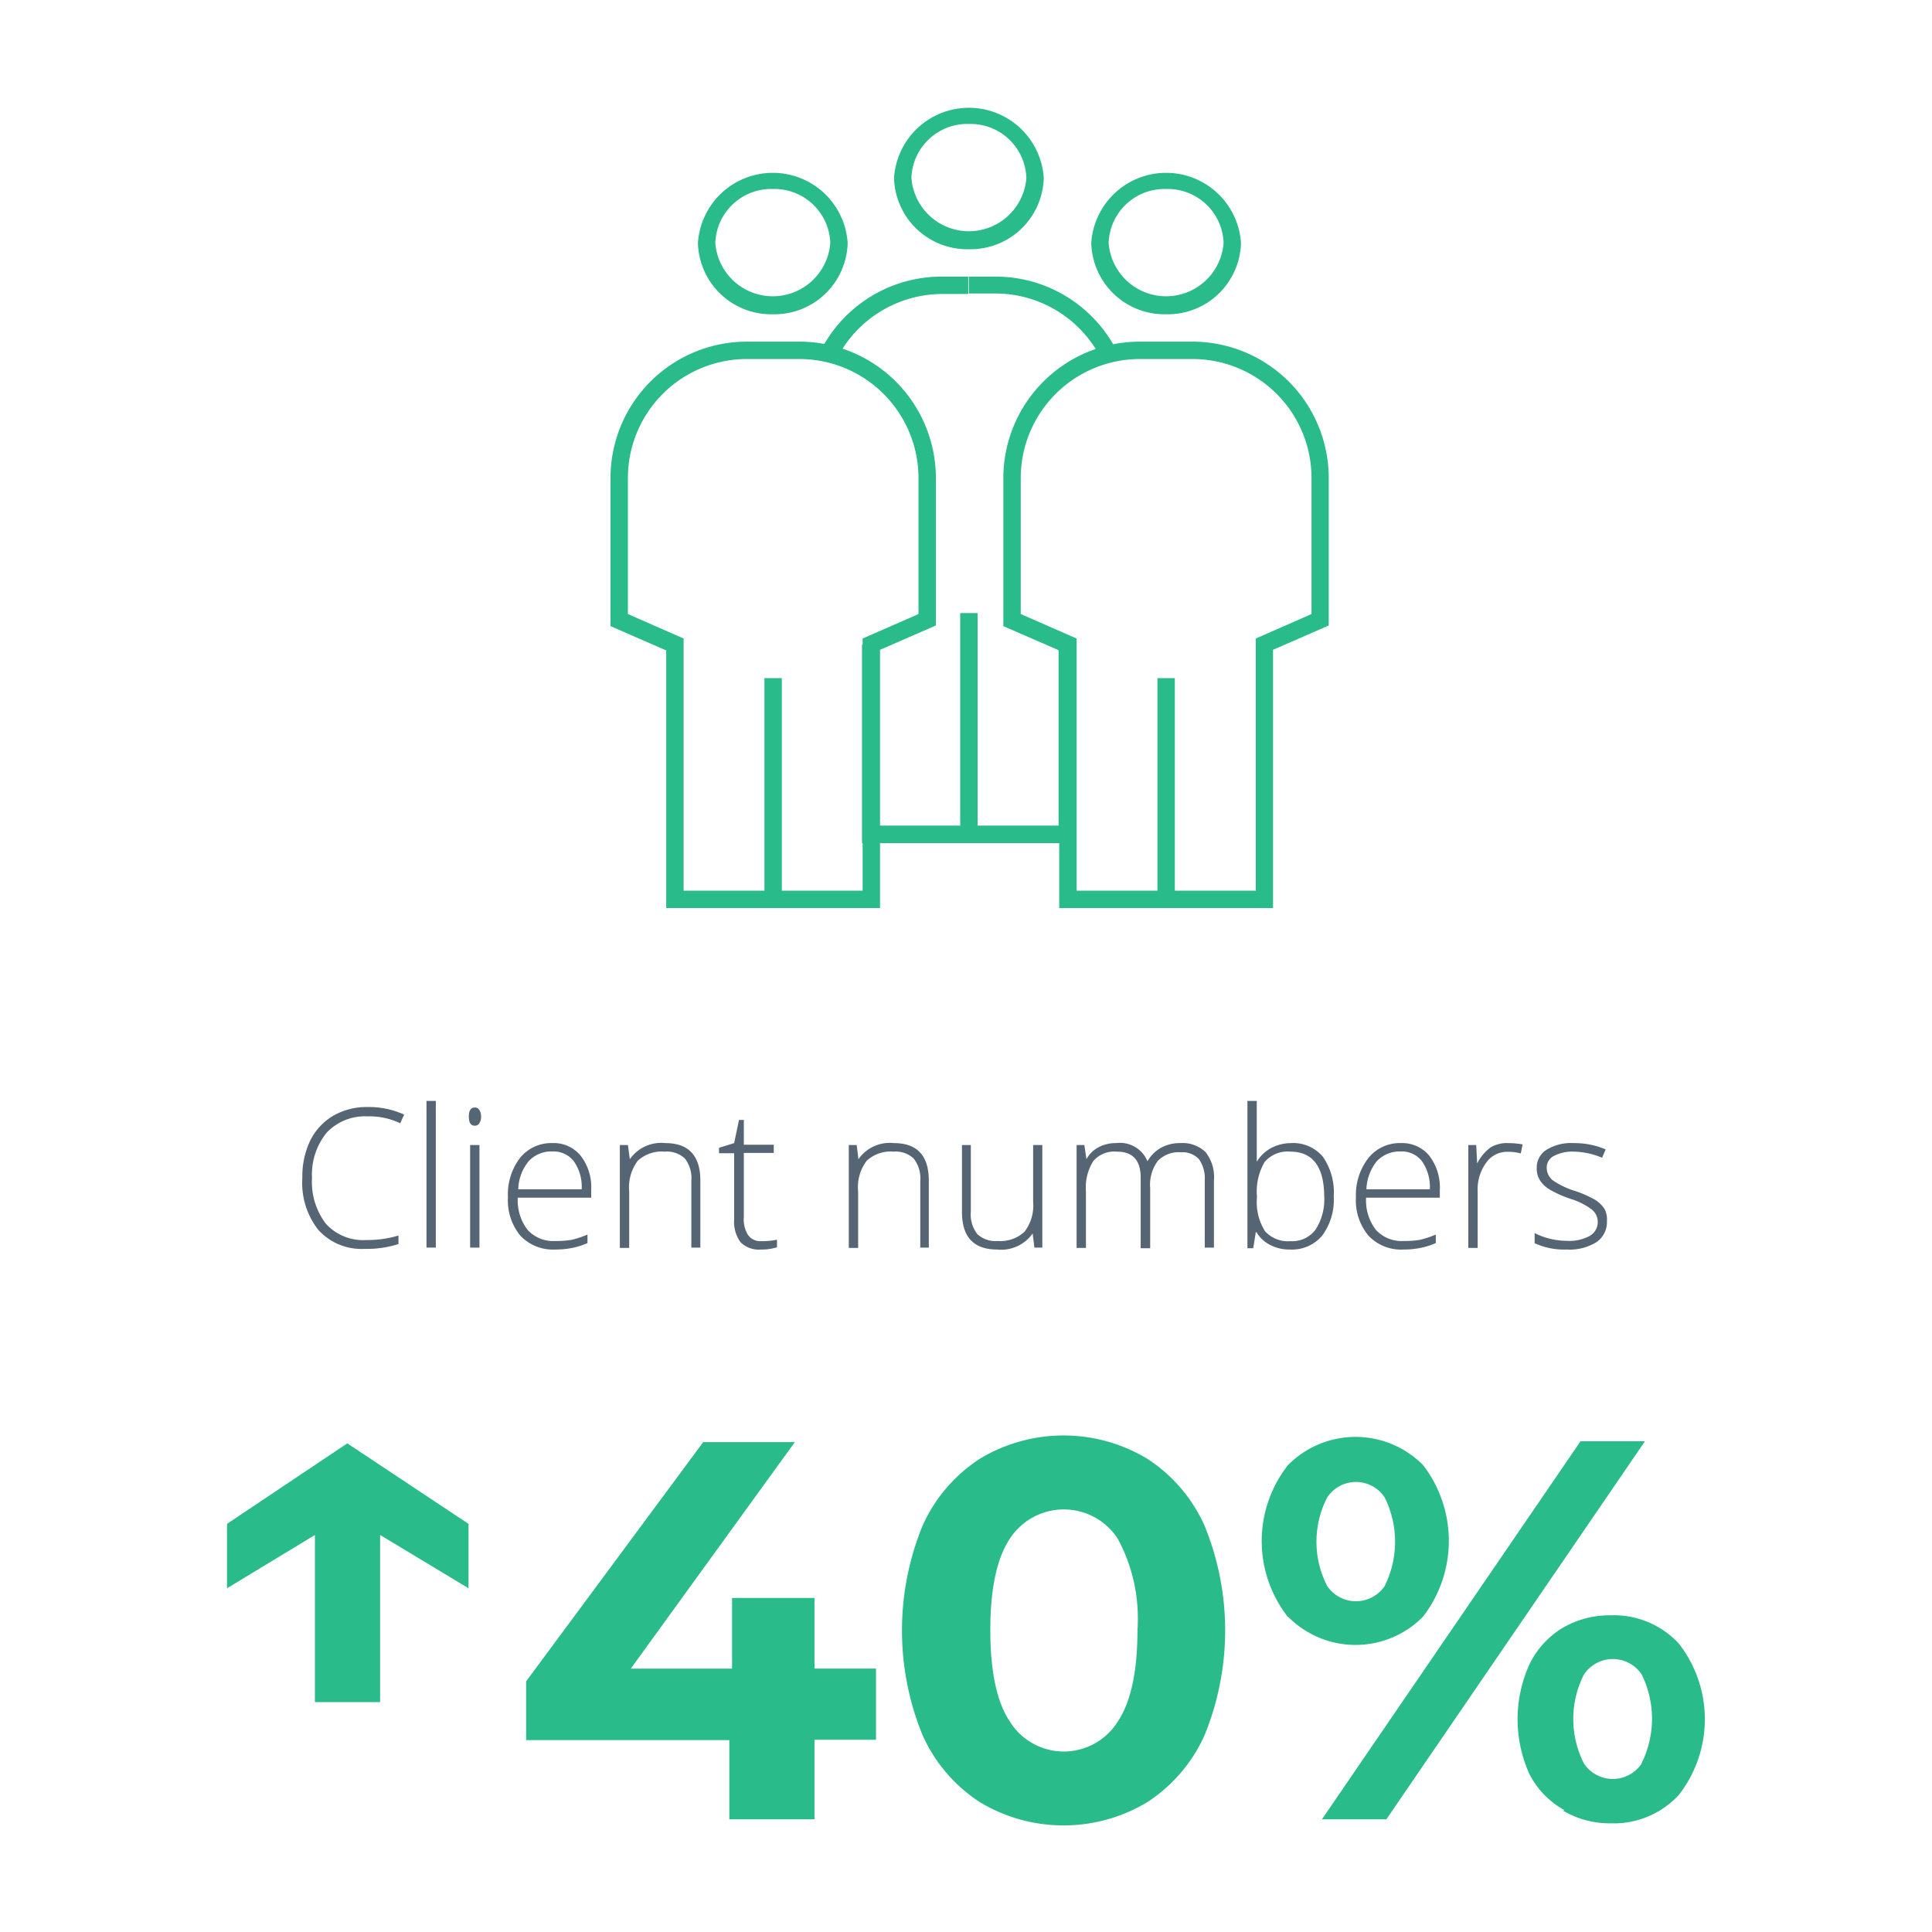
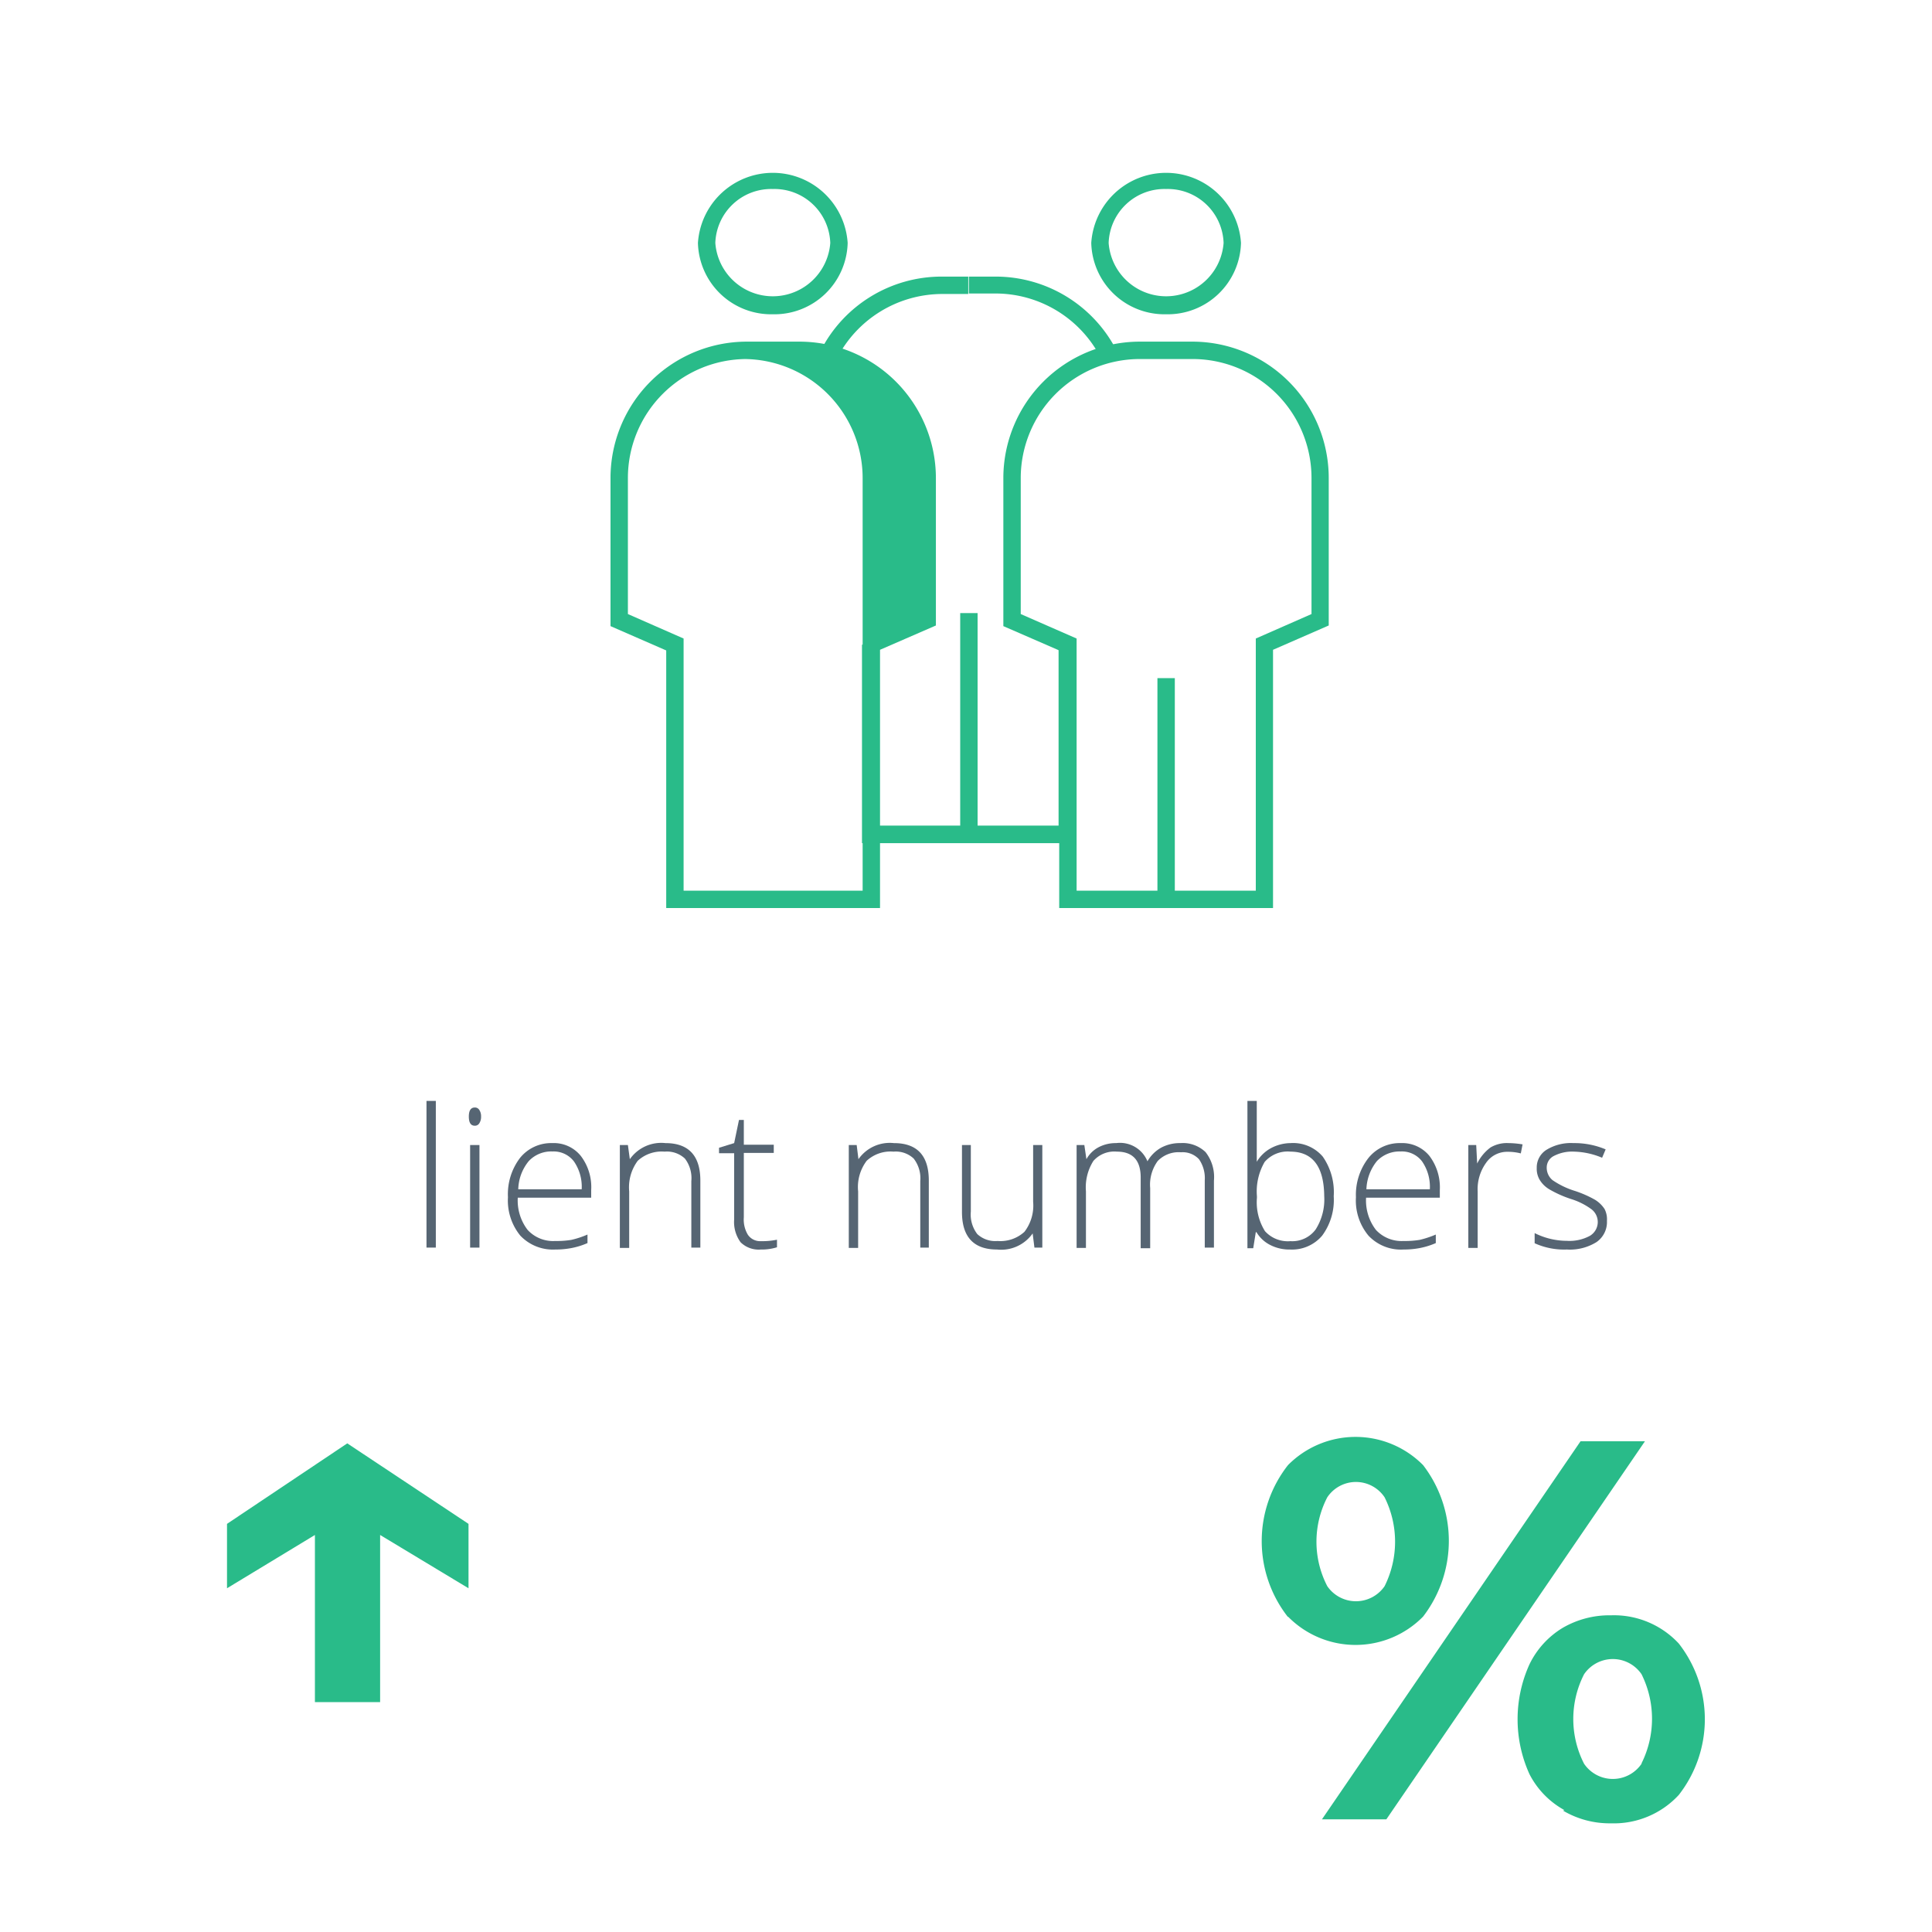
<svg xmlns="http://www.w3.org/2000/svg" id="Layer_1" data-name="Layer 1" viewBox="0 0 120 120">
  <defs>
    <style>.cls-1{fill:#29bb89;}.cls-2{fill:#566573;}</style>
  </defs>
  <path class="cls-1" d="M29.1,98.65l-5.49-3.31v10.38H19.56V95.34L14.1,98.65v-4l7.47-5,7.53,5Z" />
-   <path class="cls-1" d="M54.41,108.06H50.59V113H45.3v-4.92H32.68v-3.65l11-14.86h5.69L39.18,103.64h6.29V99.25h5.12v4.39h3.82Z" />
-   <path class="cls-1" d="M60.87,111.94a9.66,9.66,0,0,1-3.57-4.17,17.19,17.19,0,0,1,0-13,9.66,9.66,0,0,1,3.57-4.17,10.07,10.07,0,0,1,10.38,0,9.66,9.66,0,0,1,3.57,4.17,17.19,17.19,0,0,1,0,13,9.66,9.66,0,0,1-3.57,4.17,10.07,10.07,0,0,1-10.38,0Zm8.55-5q1.23-1.83,1.23-5.69a10.43,10.43,0,0,0-1.23-5.69,4,4,0,0,0-6.69,0c-.82,1.23-1.22,3.13-1.22,5.69s.4,4.47,1.22,5.69a3.95,3.95,0,0,0,6.69,0Z" />
  <path class="cls-1" d="M80,100.44A7.64,7.64,0,0,1,80,91a5.9,5.9,0,0,1,8.39,0,7.72,7.72,0,0,1,0,9.41,5.88,5.88,0,0,1-8.39,0Zm6-1.92A6.18,6.18,0,0,0,86,93a2.14,2.14,0,0,0-3.56,0,6,6,0,0,0,0,5.52,2.16,2.16,0,0,0,3.56,0Zm12.17-9h4L86.11,113h-4Zm-1,22.91A5.32,5.32,0,0,1,95,110.2a8.25,8.25,0,0,1,0-6.83,5.38,5.38,0,0,1,2.06-2.26,5.77,5.77,0,0,1,3-.78,5.49,5.49,0,0,1,4.21,1.75,7.64,7.64,0,0,1,0,9.41,5.49,5.49,0,0,1-4.21,1.76A5.69,5.69,0,0,1,97.08,112.46Zm4.79-2.91a6.21,6.21,0,0,0,0-5.53,2.16,2.16,0,0,0-3.57,0,6.1,6.1,0,0,0,0,5.56,2.16,2.16,0,0,0,3.57,0Z" />
-   <path class="cls-2" d="M22.84,69.34a3.28,3.28,0,0,0-2.54,1,4.12,4.12,0,0,0-.92,2.83,4.26,4.26,0,0,0,.87,2.85,3.13,3.13,0,0,0,2.5,1,6.63,6.63,0,0,0,2-.28v.53a6.48,6.48,0,0,1-2.12.3,3.61,3.61,0,0,1-2.85-1.17,4.71,4.71,0,0,1-1-3.25,5.13,5.13,0,0,1,.49-2.31,3.67,3.67,0,0,1,1.43-1.54,4.16,4.16,0,0,1,2.15-.54,5.23,5.23,0,0,1,2.25.47l-.24.54A4.39,4.39,0,0,0,22.84,69.34Z" />
  <path class="cls-2" d="M27.07,77.49h-.58V68.38h.58Z" />
  <path class="cls-2" d="M29.12,69.35c0-.37.12-.56.37-.56a.31.31,0,0,1,.28.15.69.69,0,0,1,.11.41.72.72,0,0,1-.11.42.31.31,0,0,1-.28.15C29.24,69.92,29.12,69.73,29.12,69.35Zm.66,8.14H29.2V71.12h.58Z" />
  <path class="cls-2" d="M34.49,77.61a2.79,2.79,0,0,1-2.17-.86,3.45,3.45,0,0,1-.77-2.39,3.72,3.72,0,0,1,.75-2.44,2.48,2.48,0,0,1,2-.92,2.15,2.15,0,0,1,1.77.79,3.19,3.19,0,0,1,.65,2.13v.47H32.16a3,3,0,0,0,.61,2,2.15,2.15,0,0,0,1.72.69,5.54,5.54,0,0,0,1-.07,5.68,5.68,0,0,0,1-.33v.53a4.63,4.63,0,0,1-1,.31A5.27,5.27,0,0,1,34.49,77.61Zm-.17-6.09a1.91,1.91,0,0,0-1.48.6,2.87,2.87,0,0,0-.65,1.75h3.94a2.78,2.78,0,0,0-.48-1.73A1.58,1.58,0,0,0,34.32,71.52Z" />
  <path class="cls-2" d="M42.94,77.49V73.36a2,2,0,0,0-.4-1.4,1.64,1.64,0,0,0-1.26-.43,2.19,2.19,0,0,0-1.67.57A2.76,2.76,0,0,0,39.08,74v3.51H38.5V71.12H39l.12.88h0a2.38,2.38,0,0,1,2.21-1c1.44,0,2.17.78,2.17,2.33v4.16Z" />
  <path class="cls-2" d="M47.26,77.09a4.48,4.48,0,0,0,1-.09v.47a3.15,3.15,0,0,1-1,.14A1.6,1.6,0,0,1,46,77.16a2.13,2.13,0,0,1-.4-1.42V71.63h-.94v-.34L45.6,71l.3-1.44h.3v1.54h1.86v.51H46.2v4a1.83,1.83,0,0,0,.25,1.08A.92.92,0,0,0,47.26,77.09Z" />
  <path class="cls-2" d="M57.16,77.49V73.36a2,2,0,0,0-.41-1.4,1.62,1.62,0,0,0-1.25-.43,2.18,2.18,0,0,0-1.67.57A2.71,2.71,0,0,0,53.3,74v3.51h-.58V71.12h.49l.11.88h0a2.37,2.37,0,0,1,2.2-1c1.45,0,2.17.78,2.17,2.33v4.16Z" />
  <path class="cls-2" d="M60.3,71.12v4.13a2,2,0,0,0,.4,1.4,1.64,1.64,0,0,0,1.26.43,2.21,2.21,0,0,0,1.67-.57,2.68,2.68,0,0,0,.54-1.87V71.12h.57v6.37h-.49l-.11-.88h0a2.39,2.39,0,0,1-2.21,1c-1.45,0-2.18-.78-2.18-2.33V71.12Z" />
  <path class="cls-2" d="M74.83,77.49V73.31A2.06,2.06,0,0,0,74.47,72a1.39,1.39,0,0,0-1.12-.43,1.8,1.8,0,0,0-1.44.54,2.49,2.49,0,0,0-.47,1.69v3.73h-.59V73.14c0-1.08-.5-1.61-1.48-1.61a1.73,1.73,0,0,0-1.46.58A3.07,3.07,0,0,0,67.45,74v3.51h-.58V71.12h.48l.13.88h0a1.84,1.84,0,0,1,.75-.74A2.29,2.29,0,0,1,69.33,71a1.84,1.84,0,0,1,1.94,1.13h0a2.26,2.26,0,0,1,.84-.84A2.44,2.44,0,0,1,73.32,71a2.05,2.05,0,0,1,1.56.56,2.51,2.51,0,0,1,.52,1.77v4.16Z" />
  <path class="cls-2" d="M80.16,71a2.42,2.42,0,0,1,2,.84,3.86,3.86,0,0,1,.68,2.46,3.73,3.73,0,0,1-.72,2.45,2.45,2.45,0,0,1-2,.86,2.58,2.58,0,0,1-1.22-.28,2.08,2.08,0,0,1-.86-.8H78l-.16,1h-.36V68.38h.58v2.29c0,.34,0,.66,0,1v.49h0a2.32,2.32,0,0,1,.87-.84A2.64,2.64,0,0,1,80.16,71Zm0,.53a1.89,1.89,0,0,0-1.61.64,3.64,3.64,0,0,0-.48,2.13v.1a3.38,3.38,0,0,0,.5,2.07,1.91,1.91,0,0,0,1.58.62,1.8,1.8,0,0,0,1.57-.73,3.48,3.48,0,0,0,.53-2.07C82.23,72.45,81.53,71.53,80.14,71.53Z" />
  <path class="cls-2" d="M87.18,77.61A2.77,2.77,0,0,1,85,76.75a3.41,3.41,0,0,1-.78-2.39A3.72,3.72,0,0,1,85,71.92,2.48,2.48,0,0,1,87,71a2.18,2.18,0,0,1,1.78.79,3.24,3.24,0,0,1,.65,2.13v.47H84.85a3,3,0,0,0,.61,2,2.17,2.17,0,0,0,1.72.69,5.54,5.54,0,0,0,1-.07,6,6,0,0,0,1-.33v.53a4.7,4.7,0,0,1-1,.31A5.27,5.27,0,0,1,87.18,77.61ZM87,71.52a1.94,1.94,0,0,0-1.48.6,2.94,2.94,0,0,0-.65,1.75h3.94a2.78,2.78,0,0,0-.48-1.73A1.57,1.57,0,0,0,87,71.52Z" />
  <path class="cls-2" d="M93.7,71a5.52,5.52,0,0,1,.87.08l-.11.56a3.25,3.25,0,0,0-.83-.1,1.59,1.59,0,0,0-1.33.69A2.8,2.8,0,0,0,91.78,74v3.51H91.2V71.12h.49l.06,1.15h0a2.75,2.75,0,0,1,.83-1A2,2,0,0,1,93.7,71Z" />
  <path class="cls-2" d="M99.81,75.83a1.51,1.51,0,0,1-.65,1.32,3.13,3.13,0,0,1-1.84.46,4.44,4.44,0,0,1-2-.39v-.63a4.49,4.49,0,0,0,2,.48,2.66,2.66,0,0,0,1.43-.31,1,1,0,0,0,.49-.84,1,1,0,0,0-.39-.81,4.29,4.29,0,0,0-1.28-.64,6.91,6.91,0,0,1-1.34-.6,1.73,1.73,0,0,1-.58-.56,1.33,1.33,0,0,1-.2-.76,1.29,1.29,0,0,1,.6-1.13A2.9,2.9,0,0,1,97.73,71a5,5,0,0,1,2,.39l-.22.52a4.77,4.77,0,0,0-1.74-.38,2.46,2.46,0,0,0-1.24.26.8.8,0,0,0-.46.71,1,1,0,0,0,.36.8,5.08,5.08,0,0,0,1.39.67,6.87,6.87,0,0,1,1.25.55,1.9,1.9,0,0,1,.59.57A1.38,1.38,0,0,1,99.81,75.83Z" />
  <path class="cls-1" d="M48,19.52a4.55,4.55,0,0,1-4.65-4.43,4.66,4.66,0,0,1,9.3,0A4.55,4.55,0,0,1,48,19.52Zm0-7.78a3.47,3.47,0,0,0-3.57,3.35,3.58,3.58,0,0,0,7.14,0A3.47,3.47,0,0,0,48,11.74Z" />
-   <path class="cls-1" d="M54.66,56.4H41.38v-16l-3.46-1.51V29.68a8.47,8.47,0,0,1,8.46-8.46h3.28a8.48,8.48,0,0,1,8.47,8.46v9.17l-3.47,1.51Zm-12.2-1.08H53.58V39.66l3.47-1.52V29.68a7.4,7.4,0,0,0-7.39-7.38H46.38A7.39,7.39,0,0,0,39,29.68v8.46l3.46,1.52Z" />
-   <rect class="cls-1" x="47.48" y="42.12" width="1.08" height="13.74" />
+   <path class="cls-1" d="M54.66,56.4H41.38v-16l-3.46-1.51V29.68a8.47,8.47,0,0,1,8.46-8.46h3.28a8.48,8.48,0,0,1,8.47,8.46v9.17l-3.47,1.51Zm-12.2-1.08H53.58V39.66V29.68a7.4,7.4,0,0,0-7.39-7.38H46.38A7.39,7.39,0,0,0,39,29.68v8.46l3.46,1.52Z" />
  <path class="cls-1" d="M72.43,19.52a4.55,4.55,0,0,1-4.65-4.43,4.66,4.66,0,0,1,9.3,0A4.55,4.55,0,0,1,72.43,19.52Zm0-7.78a3.47,3.47,0,0,0-3.57,3.35,3.58,3.58,0,0,0,7.14,0A3.47,3.47,0,0,0,72.43,11.74Z" />
  <path class="cls-1" d="M79.07,56.4H65.79v-16l-3.47-1.51V29.68a8.48,8.48,0,0,1,8.47-8.46h3.28a8.47,8.47,0,0,1,8.46,8.46v9.17l-3.46,1.51Zm-12.2-1.08H78V39.66l3.46-1.52V29.68a7.39,7.39,0,0,0-7.38-7.38H70.79a7.4,7.4,0,0,0-7.39,7.38v8.46l3.47,1.52Z" />
  <rect class="cls-1" x="71.89" y="42.12" width="1.08" height="13.74" />
-   <path class="cls-1" d="M60.18,15.48a4.55,4.55,0,0,1-4.65-4.43,4.66,4.66,0,0,1,9.3,0A4.55,4.55,0,0,1,60.18,15.48Zm0-7.78a3.47,3.47,0,0,0-3.57,3.35,3.58,3.58,0,0,0,7.14,0A3.47,3.47,0,0,0,60.18,7.7Z" />
  <path class="cls-1" d="M68.37,22.23a7.35,7.35,0,0,0-6.54-4H60.18V17.18h1.65a8.44,8.44,0,0,1,7.5,4.55Z" />
  <polygon class="cls-1" points="66.83 52.37 53.54 52.37 53.54 40.04 54.62 40.04 54.62 51.28 65.75 51.28 65.75 40.04 66.83 40.04 66.83 52.37" />
  <path class="cls-1" d="M52,22.23l-1-.5a8.43,8.43,0,0,1,7.5-4.55h1.64v1.08H58.54A7.37,7.37,0,0,0,52,22.23Z" />
  <rect class="cls-1" x="59.64" y="38.08" width="1.08" height="13.74" />
</svg>